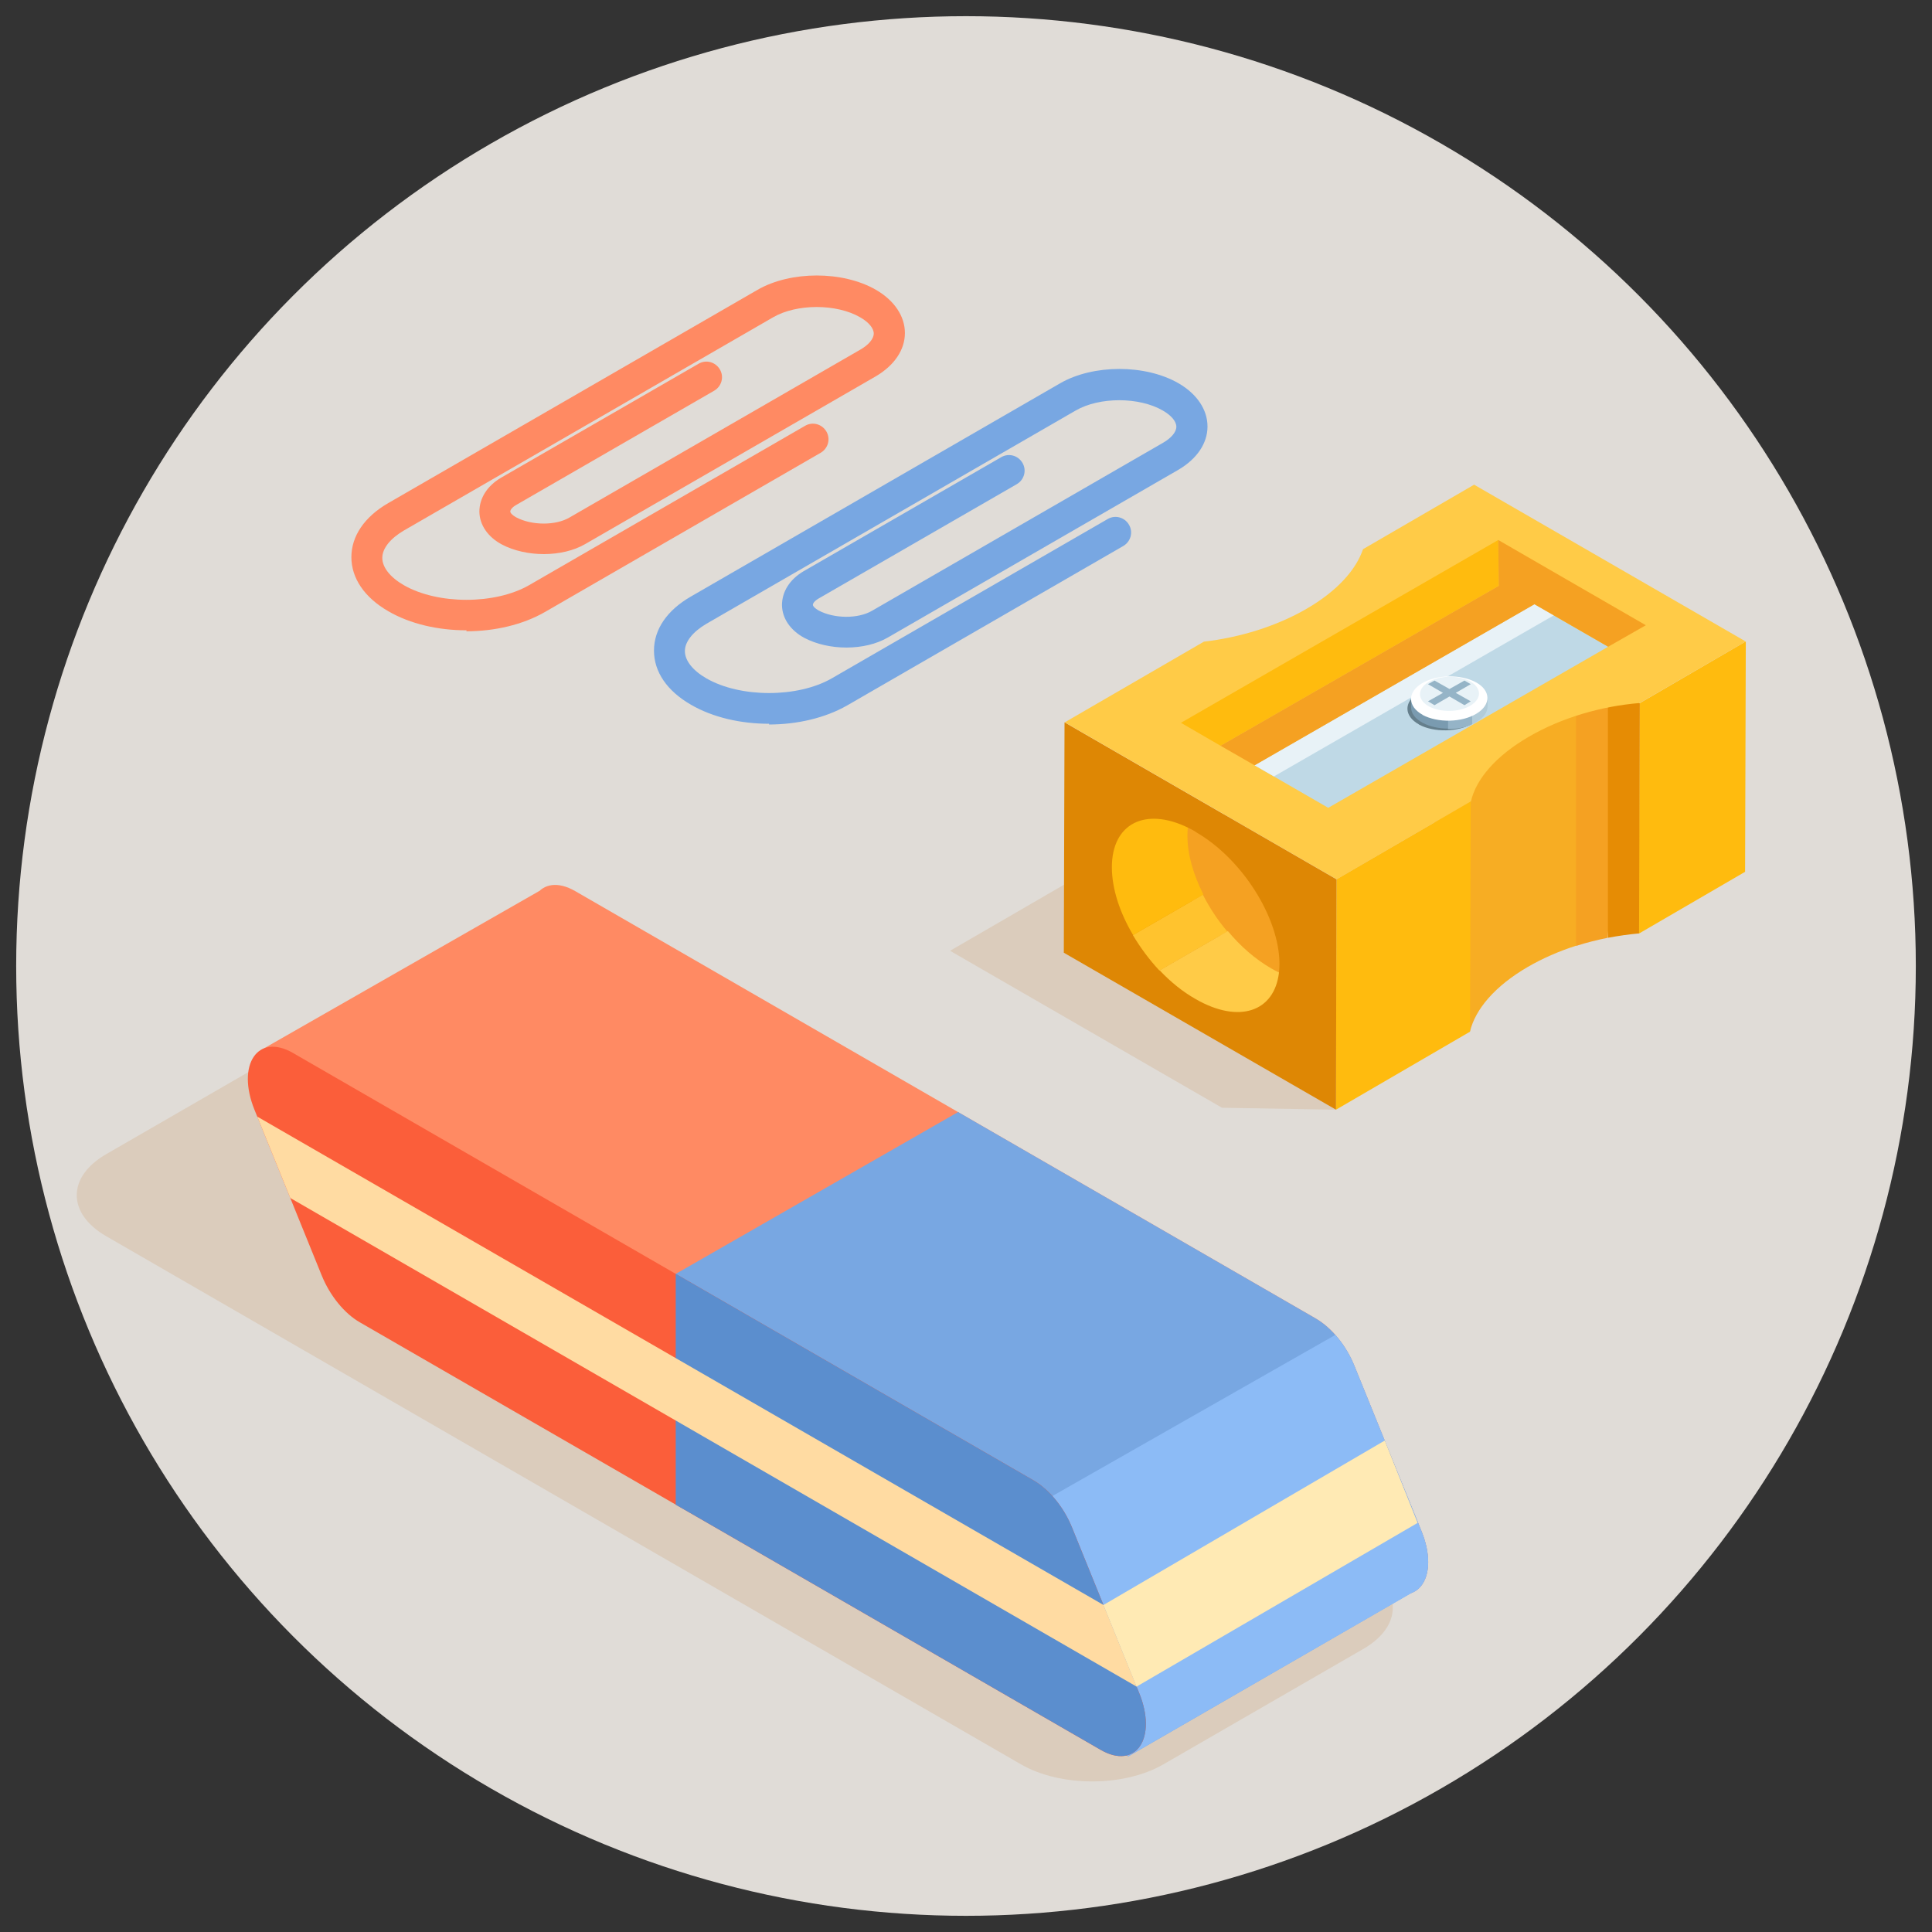
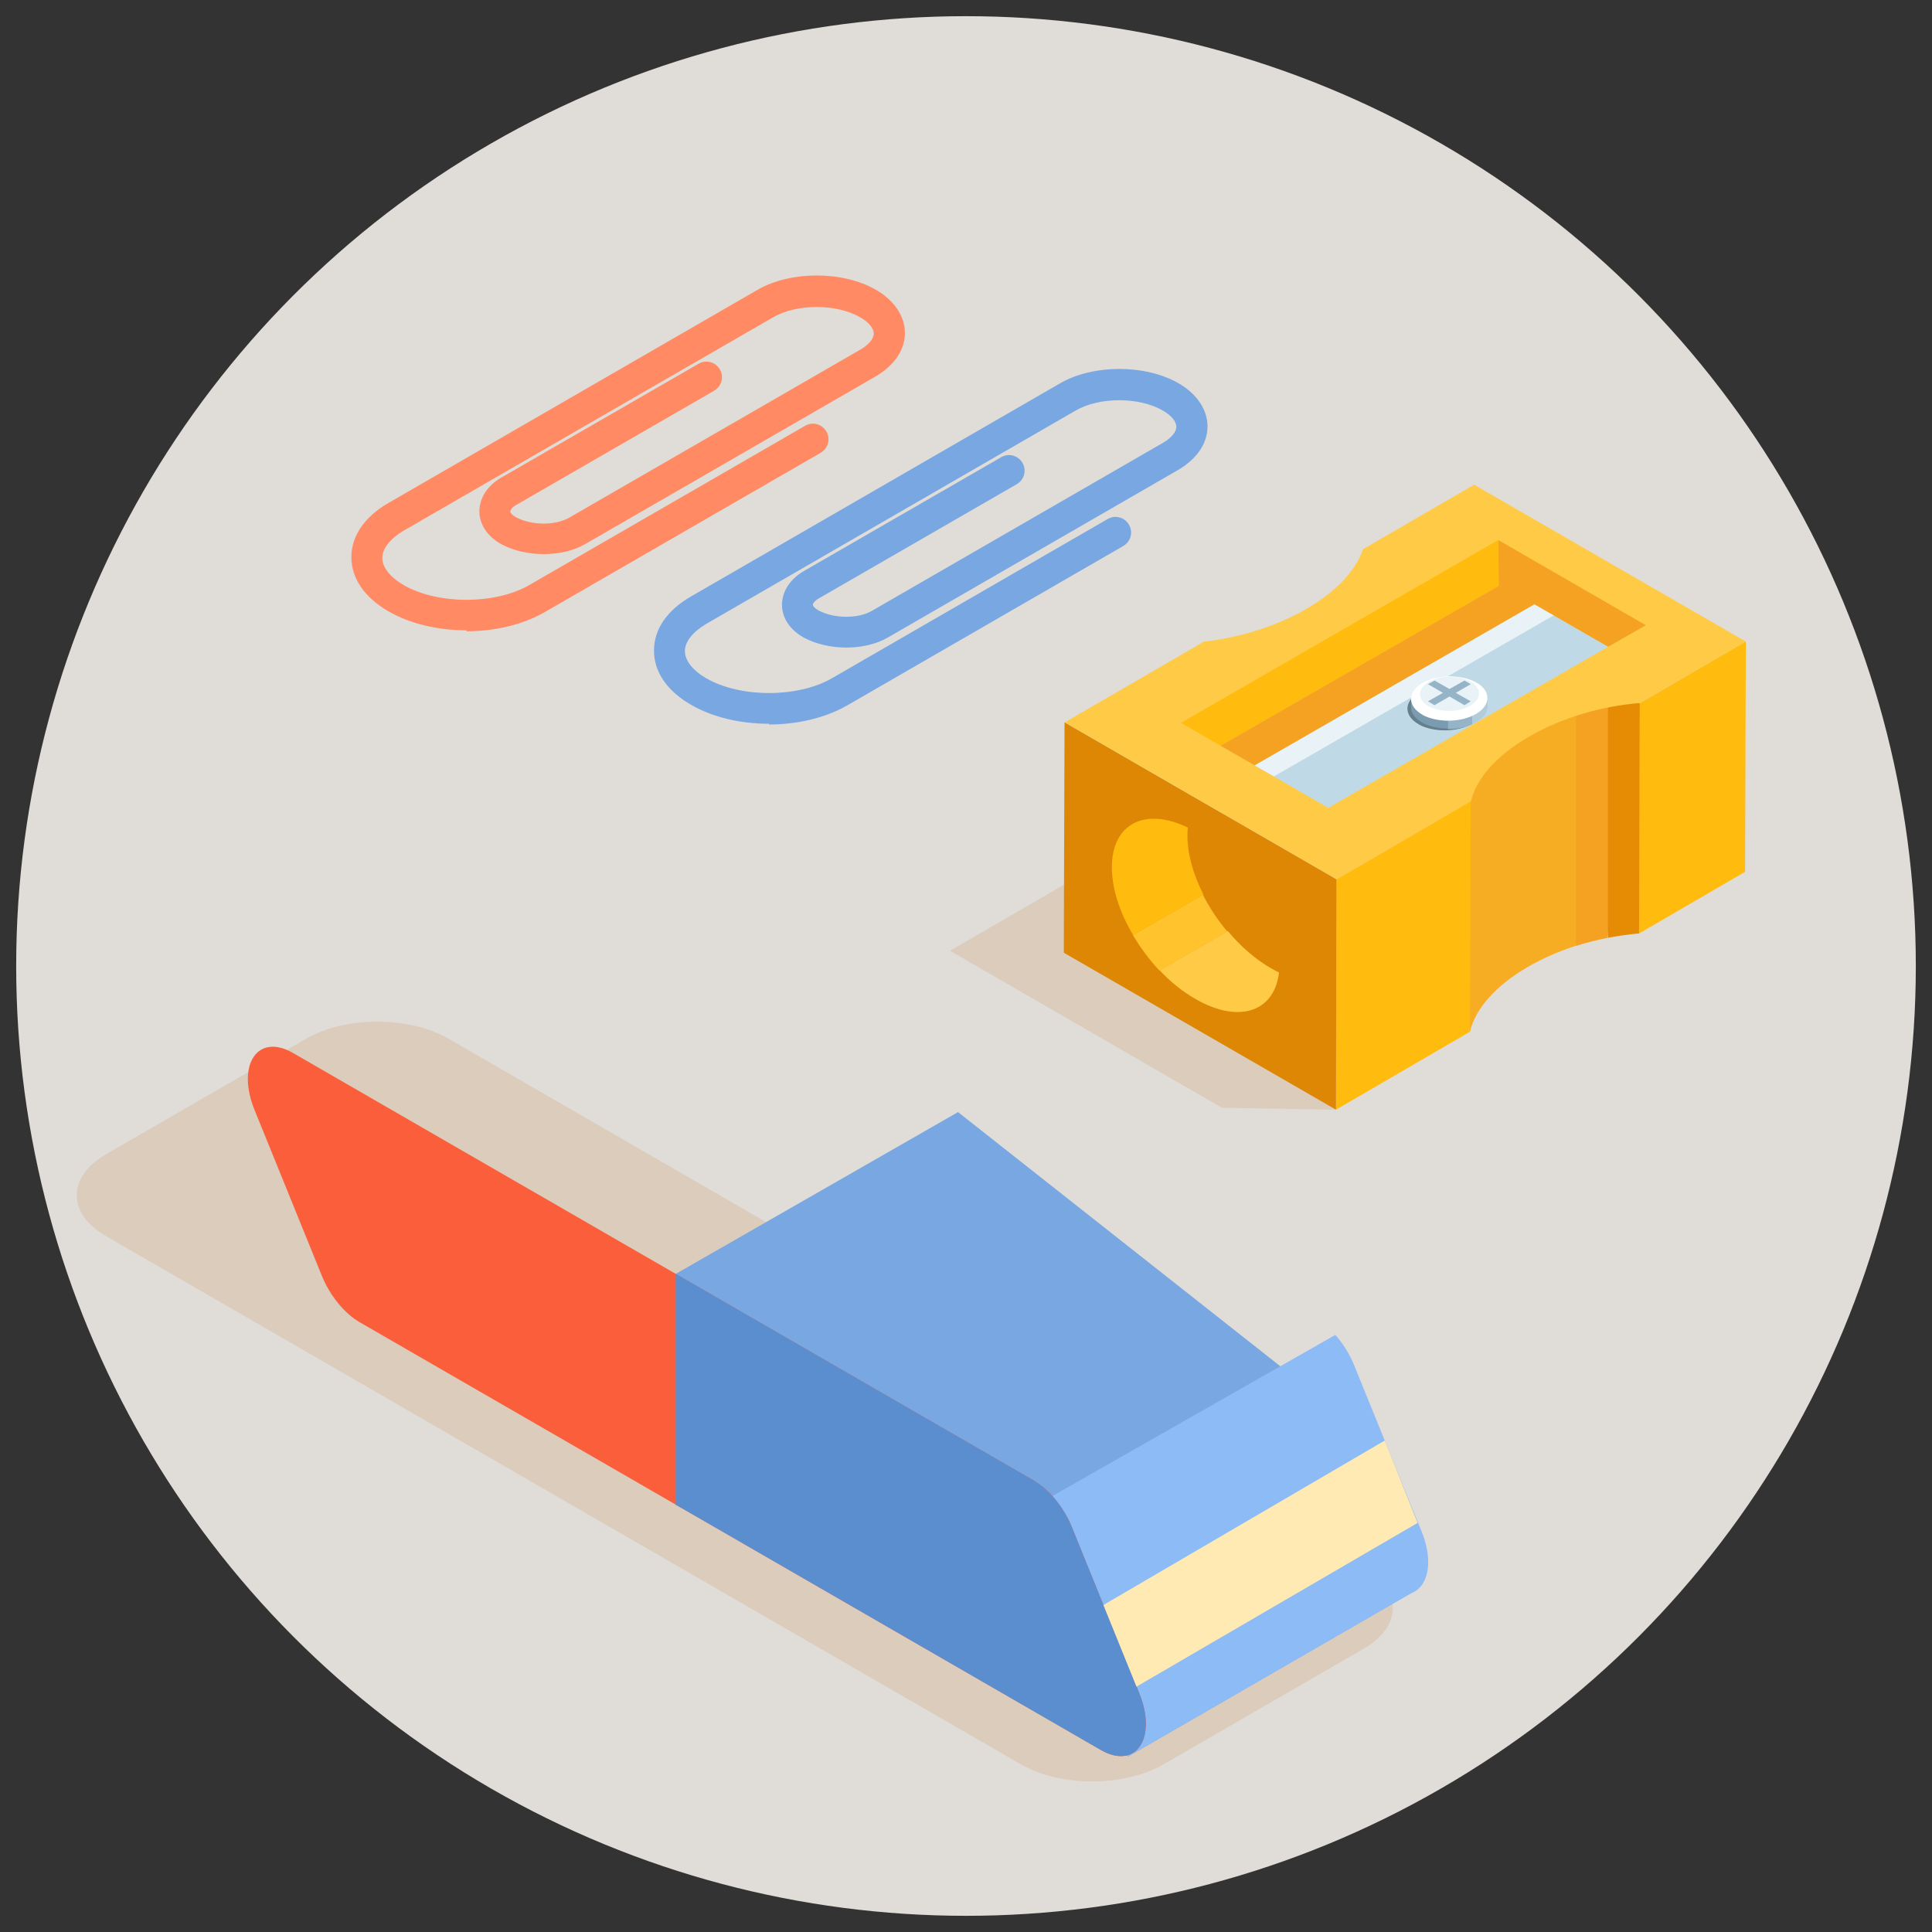
<svg xmlns="http://www.w3.org/2000/svg" viewBox="0 0 80 80">
  <rect x="0" y="0" width="80" height="80" fill="#333333" stroke="none" />
  <defs>
    <style>
      .cls-1 {
        fill: #7a9bb0;
      }

      .cls-2 {
        fill: #ffdba2;
      }

      .cls-3 {
        fill: #ff8a63;
      }

      .cls-4 {
        fill: #78a7e2;
      }

      .cls-5 {
        fill: #f7ad23;
      }

      .cls-6 {
        fill: #fb5e3a;
      }

      .cls-7 {
        fill: #5b8ece;
      }

      .cls-8 {
        clip-path: url(#clippath-9);
      }

      .cls-9 {
        clip-path: url(#clippath-10);
      }

      .cls-10 {
        fill: #fff;
      }

      .cls-11 {
        fill: none;
      }

      .cls-12 {
        fill: #e8f2f7;
      }

      .cls-13 {
        fill: #bfd9e6;
      }

      .cls-14 {
        fill: #e0dcd7;
      }

      .cls-15 {
        fill: #8cbbf6;
      }

      .cls-16 {
        fill: #de8704;
      }

      .cls-17 {
        clip-path: url(#clippath-8);
      }

      .cls-18 {
        fill: #ffcb47;
      }

      .cls-19 {
        fill: #ffeab4;
      }

      .cls-20 {
        fill: #ffc32e;
      }

      .cls-21 {
        fill: #95b4c7;
      }

      .cls-22 {
        fill: #e68c04;
      }

      .cls-23 {
        fill: #657f8c;
      }

      .cls-24 {
        fill: #b2ccd9;
      }

      .cls-25 {
        clip-path: url(#clippath-2);
      }

      .cls-26 {
        fill: #dbccbc;
      }

      .cls-27 {
        fill: #f5a122;
      }

      .cls-28 {
        fill: #ffbb0e;
      }
    </style>
    <clipPath id="clippath-2">
      <path class="cls-3" d="M26.6,48.06l30.67,17.7c1.46.84,2.35-.49,1.59-2.36l-2.78-6.85c-.34-.84-.94-1.57-1.59-1.95l-30.67-17.7c-1.46-.84-2.35.49-1.59,2.36l2.78,6.85c.34.84.94,1.57,1.59,1.95Z" />
    </clipPath>
    <clipPath id="clippath-8">
      <path class="cls-11" d="M23.82,36.9l30.67,17.7c.65.38,1.25,1.11,1.59,1.95l2.78,6.85c.45,1.1.32,2.02-.15,2.41h0c-.08.07-.17.12-.26.15l-11.72,6.76-18.74-10.42v-9.55s3.39-1.94,3.39-1.94l-4.77-2.75c-.65-.38-1.25-1.11-1.59-1.95l-2.78-6.85c-.76-1.88.13-3.2,1.59-2.36Z" />
    </clipPath>
    <clipPath id="clippath-9">
      <path class="cls-6" d="M14.91,54.76l30.67,17.7c1.46.84,2.35-.49,1.59-2.36l-2.78-6.85c-.34-.84-.94-1.57-1.59-1.95l-30.67-17.7c-1.46-.84-2.35.49-1.59,2.36l2.78,6.85c.34.84.94,1.58,1.59,1.95Z" />
    </clipPath>
    <clipPath id="clippath-10">
      <path class="cls-11" d="M14.91,54.76l30.67,17.7c1.46.84,2.35-.49,1.59-2.36l-2.78-6.85c-.34-.84-.94-1.57-1.59-1.95l-30.67-17.7c-1.46-.84-2.35.49-1.59,2.36l2.78,6.85c.34.84.94,1.58,1.59,1.95Z" />
    </clipPath>
  </defs>
  <g id="Capa_2" data-name="Capa 2">
    <circle class="cls-14" cx="40" cy="40" r="39.33" />
  </g>
  <g id="Capa_1" data-name="Capa 1">
    <g id="img">
      <g>
        <path class="cls-26" d="M67.55,36.03l-4.39,2.55c-1.58.13-3.23.6-4.6,1.4-1.36.79-3.03,5.06-3.25,5.97l-4.71-.08-11.26-6.5,5.76-3.34c1.47-.17,2.99-.63,4.25-1.36,1.26-.73,2.05-1.61,2.34-2.47l4.6-2.67,11.26,6.5Z" />
        <polygon class="cls-28" points="72.29 26.56 72.26 36.1 67.86 38.66 67.89 29.12 72.29 26.56" />
        <g>
          <path class="cls-22" d="M67.89,29.12c-.34-.42-.81-.62-1.3-.69l-.92,1.5.92,8.9c.43-.08.85-.14,1.28-.18l.03-9.54Z" />
          <path class="cls-27" d="M64.6,28.67l-.56,2.13,1.22,8.37c.43-.14.88-.25,1.32-.34v-10.4c-.71-.1-1.48.08-1.98.24Z" />
        </g>
        <path class="cls-5" d="M62.72,30.22c-1.36.79-3.27,1.91-3.49,2.82l1.64,9.67c.22-.92,1.03-1.88,2.39-2.67.62-.36,1.29-.65,2-.88v-10.53c-.69.22-1.94,1.22-2.54,1.58Z" />
        <polygon class="cls-28" points="60.9 33.18 60.87 42.72 55.32 45.95 55.34 36.41 60.9 33.18" />
        <polygon class="cls-16" points="55.34 36.41 55.32 45.95 44.05 39.45 44.08 29.91 55.34 36.41" />
        <path class="cls-18" d="M72.29,26.56l-4.39,2.55c-1.58.13-3.23.6-4.6,1.4-1.36.79-2.18,1.75-2.39,2.67l-5.56,3.23-11.26-6.5,5.76-3.34c1.47-.17,2.99-.63,4.25-1.36,1.26-.73,2.05-1.61,2.34-2.47l4.6-2.67,11.26,6.5Z" />
      </g>
      <g>
        <polygon class="cls-28" points="62.06 24.26 50.54 30.88 48.9 29.93 62.04 22.36 62.06 24.26" />
        <polygon class="cls-13" points="66.59 26.78 55 33.45 51.95 31.69 63.53 25.02 66.59 26.78" />
        <polygon class="cls-12" points="64.34 25.48 52.75 32.15 51.95 31.69 63.53 25.02 64.34 25.48" />
        <polygon class="cls-27" points="68.15 25.89 62.04 22.36 62.06 24.26 50.54 30.88 51.95 31.69 63.54 25.02 66.59 26.78 68.15 25.89" />
      </g>
      <g>
-         <path class="cls-27" d="M49.51,34.44c-.11-.06-.21-.12-.32-.17-.28.11-.59.58-.59.71,0,1.92,1.94,4.18,3.86,5.28.11.06.4.1.5.02.01-.12.02-.24.02-.36,0-1.92-1.55-4.37-3.47-5.47Z" />
        <g>
          <path class="cls-20" d="M49.82,37.04l-2.91,1.68c.31.52.68,1.02,1.1,1.47l2.81-1.62c-.4-.47-.74-.99-1.01-1.52Z" />
          <path class="cls-28" d="M49.17,34.63c0-.13,0-.25.02-.36-1.77-.86-3.15-.17-3.15,1.64,0,.89.33,1.89.88,2.81l2.91-1.68c-.41-.81-.66-1.65-.66-2.41Z" />
          <path class="cls-18" d="M50.83,38.56l-2.81,1.62c.45.48.96.89,1.49,1.19,1.79,1.03,3.26.53,3.45-1.1-.11-.05-.21-.11-.32-.17-.66-.38-1.28-.92-1.8-1.55Z" />
        </g>
      </g>
      <g>
        <path class="cls-23" d="M58.76,30c-.63-.35-.64-.93-.04-1.3.61-.37,1.61-.39,2.24-.05.63.34.64.93.03,1.3-.61.37-1.61.39-2.24.05Z" />
        <g>
          <path class="cls-1" d="M59.05,29.4c-.32-.17-.61-.21-.62-.45v.34c0,.24.16.47.48.64.3.16.68.24,1.06.24l.37-.7c-.38,0-.99.08-1.28-.08Z" />
          <path class="cls-24" d="M60.96,29.99c.06-.03.13-.06.19-.1.3-.18.45-.42.45-.65v-.34c0,.23-.26.28-.56.47-.06.04-.67.03-.74.06l.67.56Z" />
          <path class="cls-21" d="M59.96,29.65v.54c.36,0,.71-.06,1-.2v-.53c-.3.13-.65.19-1,.19Z" />
        </g>
        <path class="cls-10" d="M58.91,29.6c-.63-.35-.64-.93-.04-1.3.61-.37,1.61-.39,2.24-.05.63.34.64.93.03,1.3-.61.37-1.61.39-2.24.05Z" />
        <path class="cls-12" d="M59.17,29.25c-.48-.27-.5-.71-.03-1,.47-.29,1.24-.3,1.73-.04.48.27.5.71.03,1-.47.29-1.24.3-1.73.04Z" />
        <polygon class="cls-21" points="60.64 28.18 60.02 28.53 59.4 28.18 59.13 28.33 59.75 28.69 59.13 29.04 59.4 29.2 60.02 28.84 60.64 29.2 60.9 29.04 60.28 28.69 60.9 28.33 60.64 28.18" />
      </g>
    </g>
    <g>
      <path class="cls-3" d="M19.32,26.1c-1.17,0-2.33-.26-3.24-.79-.99-.57-1.53-1.37-1.53-2.24s.54-1.67,1.53-2.24l15.29-8.83c1.37-.79,3.53-.79,4.9,0,.76.44,1.2,1.09,1.2,1.79s-.44,1.34-1.2,1.79l-12.04,6.95c-.95.55-2.44.55-3.46.01-.57-.31-.91-.8-.92-1.35,0-.56.32-1.07.9-1.41l8.18-4.72c.31-.18.7-.07.88.24.18.31.07.7-.24.88l-8.18,4.72c-.18.1-.26.21-.26.28,0,.06.08.15.24.24.64.34,1.63.35,2.21.01l12.04-6.95c.35-.2.56-.45.56-.67s-.21-.47-.56-.67c-.98-.57-2.63-.57-3.61,0l-15.29,8.83c-.56.33-.89.74-.89,1.13s.32.8.89,1.13c1.41.81,3.78.81,5.19,0l11.43-6.6c.31-.18.7-.07.88.24.18.31.07.7-.24.88l-11.43,6.6c-.91.52-2.07.79-3.24.79Z" />
      <path class="cls-4" d="M31.85,29.97c-1.17,0-2.33-.26-3.24-.79-.99-.57-1.53-1.36-1.53-2.24s.54-1.67,1.53-2.24l15.29-8.83c1.37-.79,3.53-.79,4.9,0,.76.44,1.2,1.09,1.2,1.79s-.44,1.34-1.2,1.79l-12.04,6.95c-.95.55-2.44.55-3.46.01-.57-.31-.91-.8-.92-1.35,0-.56.32-1.07.9-1.41l8.18-4.72c.31-.18.7-.07.88.24.18.31.07.7-.24.88l-8.18,4.72c-.18.1-.26.21-.26.27,0,.06.08.15.24.24.64.34,1.63.35,2.21.01l12.04-6.95c.35-.2.56-.45.56-.67s-.21-.47-.56-.67c-.98-.57-2.63-.57-3.61,0l-15.29,8.83c-.56.33-.89.74-.89,1.13s.32.8.89,1.13c1.41.81,3.78.81,5.19,0l11.43-6.6c.31-.18.7-.07.88.24.18.31.07.7-.24.88l-11.43,6.6c-.91.52-2.07.79-3.24.79Z" />
    </g>
    <g>
      <path class="cls-26" d="M4.4,51.19l37.88,21.87c1.63.94,4.26.94,5.89,0l8.28-4.78c1.63-.94,1.63-2.46,0-3.4l-37.88-21.87c-1.63-.94-4.26-.94-5.89,0l-8.28,4.78c-1.63.94-1.63,2.46,0,3.4Z" />
      <g>
        <g>
-           <path class="cls-3" d="M26.6,48.06l30.67,17.7c1.46.84,2.35-.49,1.59-2.36l-2.78-6.85c-.34-.84-.94-1.57-1.59-1.95l-30.67-17.7c-1.46-.84-2.35.49-1.59,2.36l2.78,6.85c.34.84.94,1.57,1.59,1.95Z" />
          <g class="cls-25">
-             <polygon class="cls-4" points="39.67 60.93 64 74.98 64 57 39.67 42.95 39.67 60.93" />
-           </g>
-         </g>
-         <polygon class="cls-3" points="22.32 36.9 10.81 43.48 28.29 53.57 39.01 47.95 33.52 45.6 22.32 36.9" />
+             </g>
+         </g>
        <polygon class="cls-4" points="58.7 65.81 46.72 72.73 27.98 62.31 27.98 52.75 39.67 46.05 53.53 56.98 58.7 65.81" />
        <g>
          <g class="cls-17">
            <polygon class="cls-15" points="55.92 54.92 42.5 62.56 46.75 73.98 60.83 66.02 60.83 61.43 55.92 54.92" />
          </g>
          <g>
            <path class="cls-6" d="M14.91,54.76l30.67,17.7c1.46.84,2.35-.49,1.59-2.36l-2.78-6.85c-.34-.84-.94-1.57-1.59-1.95l-30.67-17.7c-1.46-.84-2.35.49-1.59,2.36l2.78,6.85c.34.84.94,1.58,1.59,1.95Z" />
            <g class="cls-8">
              <polygon class="cls-7" points="27.98 67.64 52.32 81.69 52.32 63.71 27.98 49.66 27.98 67.64" />
            </g>
          </g>
          <g class="cls-9">
-             <polygon class="cls-2" points="7.73 47.13 50.86 72.03 50.86 69.44 7.73 44.55 7.73 47.13" />
-           </g>
+             </g>
        </g>
        <polygon class="cls-19" points="45.69 66.46 57.34 59.65 58.7 63.06 47.06 69.84 45.69 66.46" />
      </g>
    </g>
  </g>
</svg>